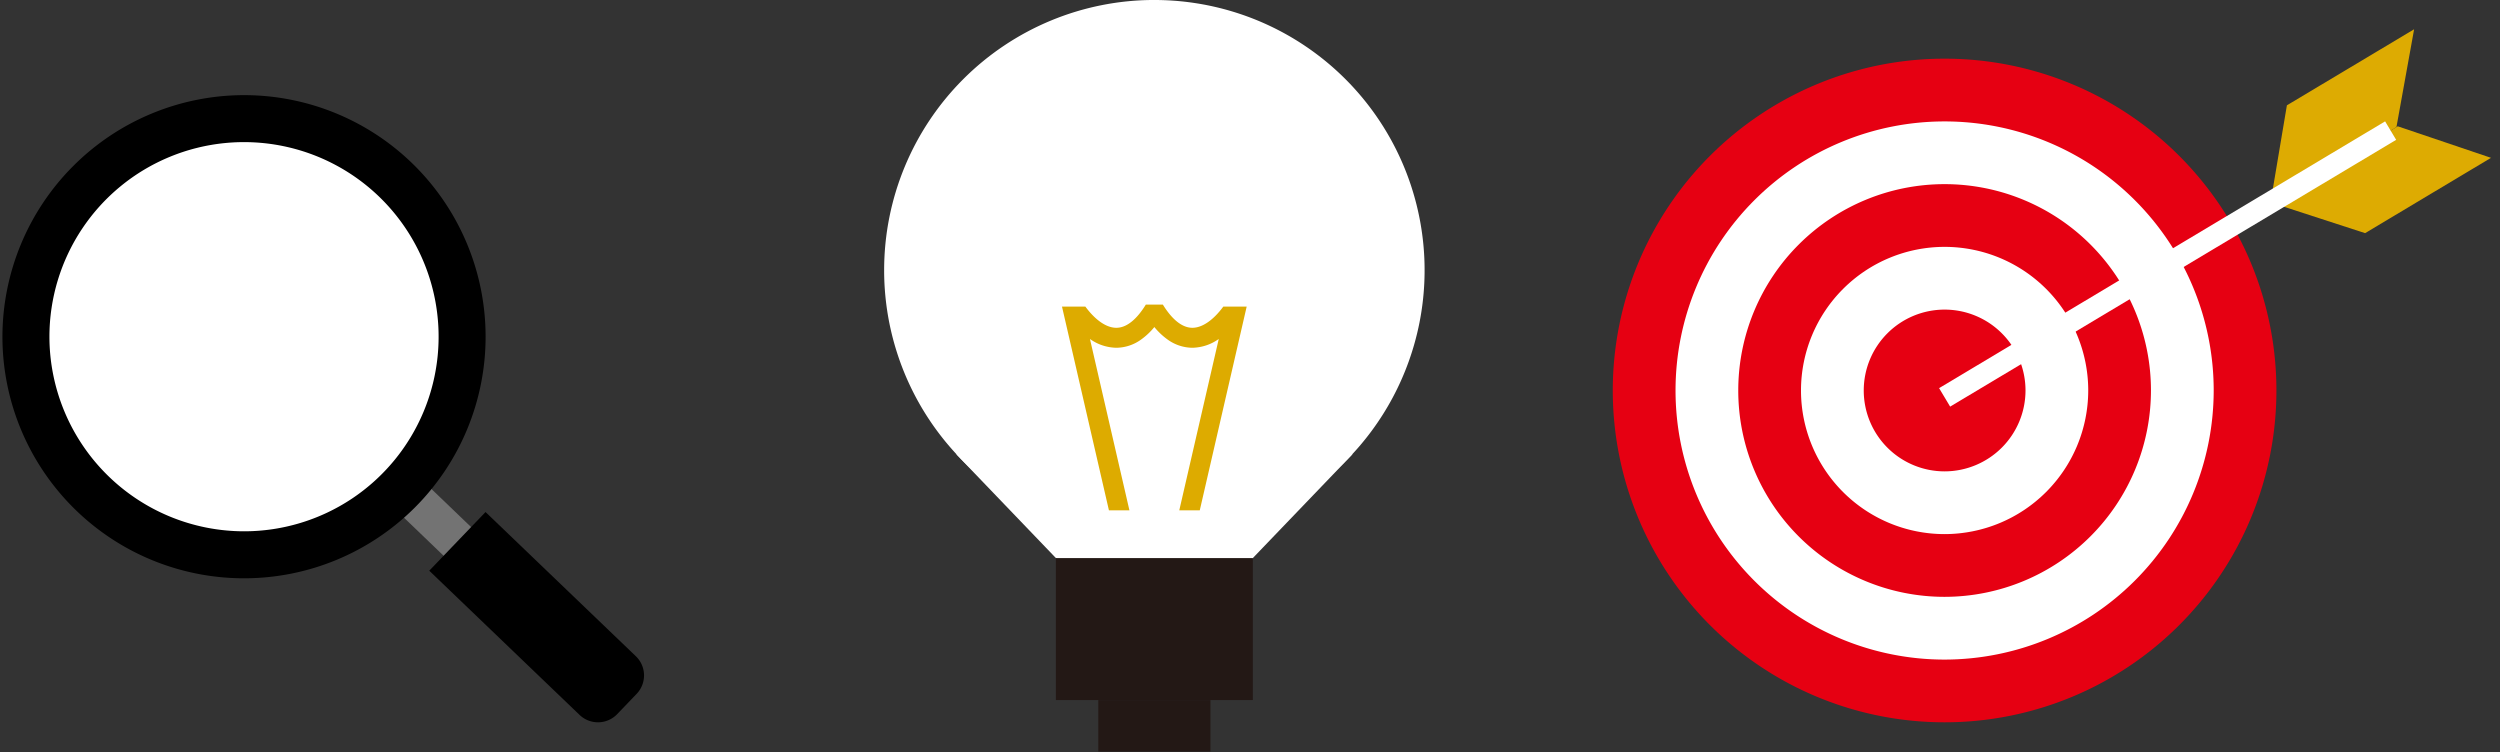
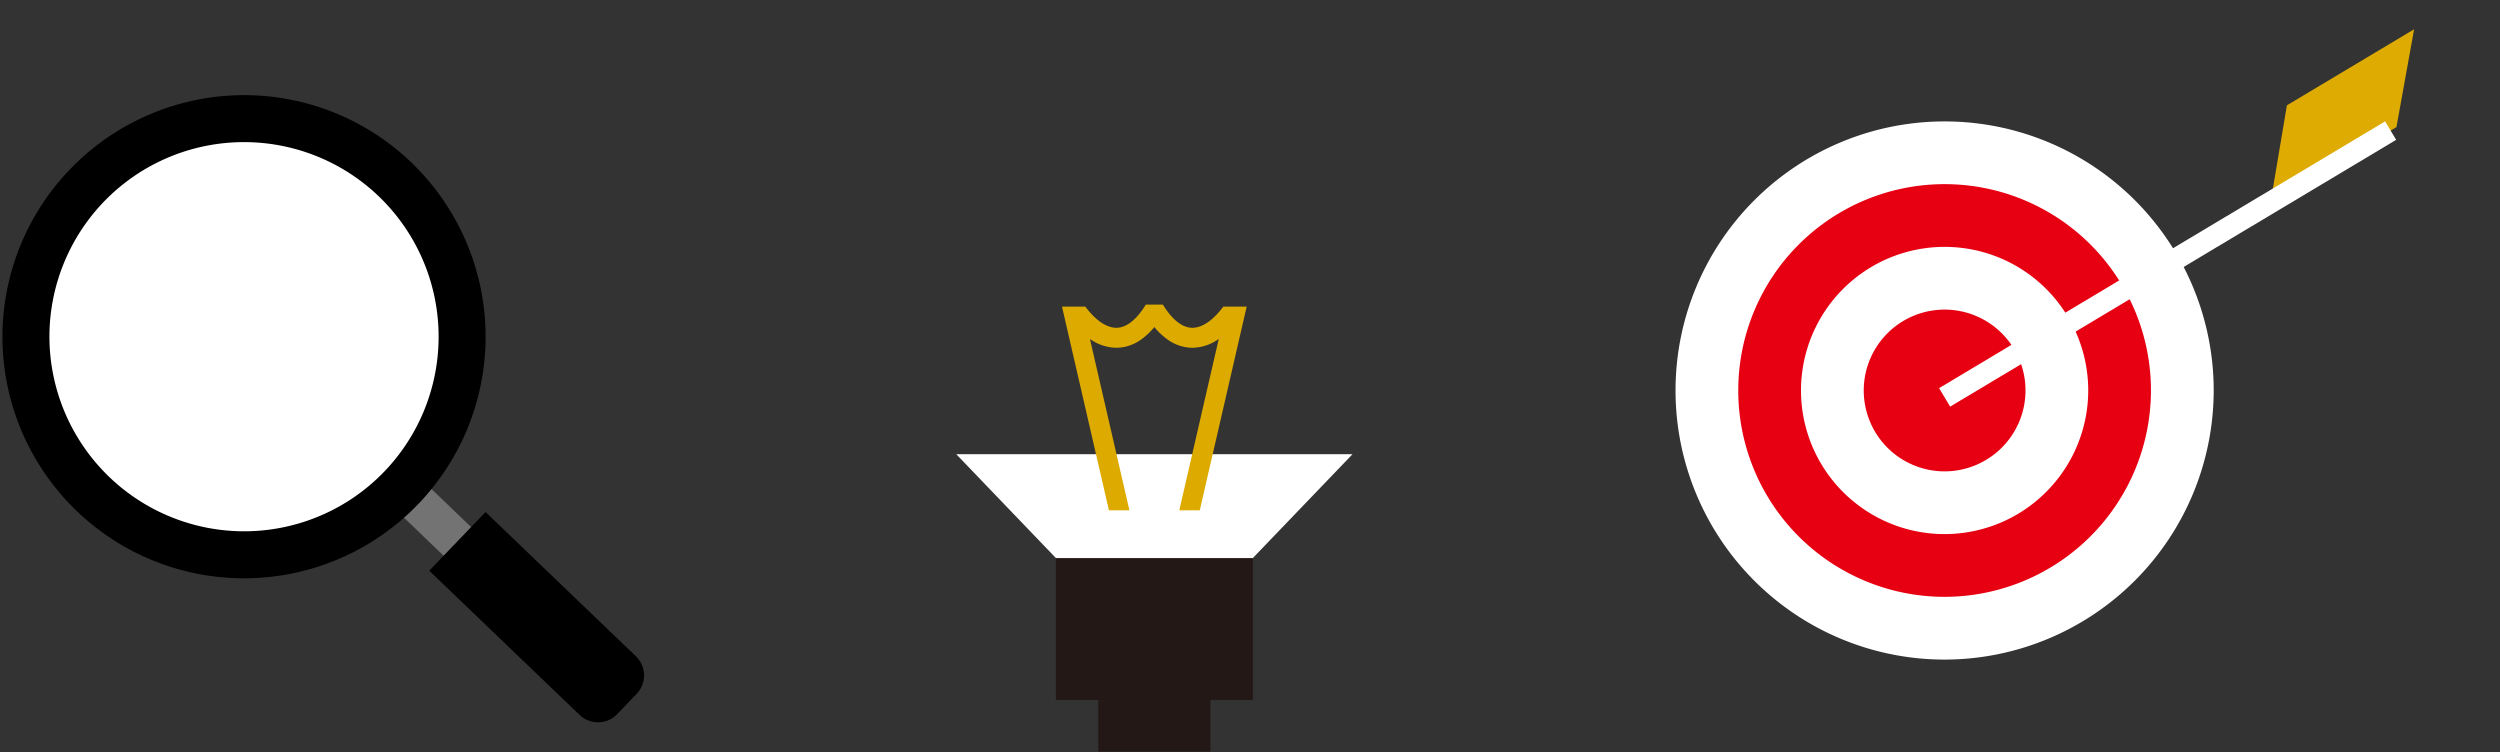
<svg xmlns="http://www.w3.org/2000/svg" width="482" height="145" viewBox="0 0 482 145">
  <rect x="0" y="0" width="482" height="145" fill="#333333" stroke="none" />
  <defs>
    <clipPath id="a">
-       <path d="M45.829,147.49,42.6,152.406H30.26v39.277H72.349V152.406H60l-2.976-4.916Z" transform="translate(-30.26 -147.49)" fill="none" />
+       <path d="M45.829,147.49,42.6,152.406H30.26v39.277H72.349V152.406H60l-2.976-4.916" transform="translate(-30.26 -147.49)" fill="none" />
    </clipPath>
    <clipPath id="c">
      <rect width="482" height="145" />
    </clipPath>
  </defs>
  <g id="b" clip-path="url(#c)">
    <g transform="translate(-1024.764 -392.448)">
      <g transform="translate(11457.107 -7502.428)">
-         <path d="M52.1,94.68A52.1,52.1,0,1,1,0,146.776a52.1,52.1,0,0,1,52.1-52.1" transform="translate(-10261.88 7800.196)" fill="#fff" />
        <path d="M51.739,219.81l38.2-39.8H13.55Z" transform="translate(-10261.523 7802.441)" fill="#fff" />
        <rect width="37.974" height="27.372" transform="translate(-10228.771 8002.475)" fill="#231815" />
        <rect width="21.624" height="9.924" transform="translate(-10220.592 8029.857)" fill="#231815" />
        <g transform="translate(-10230.824 7949.076)">
          <g clip-path="url(#a)">
            <path d="M59.509,193.374l-3.752-.864,7.828-33.979a9.042,9.042,0,0,1-5.082,1.694H58.49a8.283,8.283,0,0,1-4.832-1.633,13.146,13.146,0,0,1-2.489-2.361,13.146,13.146,0,0,1-2.489,2.361,8.283,8.283,0,0,1-4.832,1.633h-.014a9.04,9.04,0,0,1-5.082-1.694L46.58,192.51l-3.752.864-9.474-41.122,3.514-1.444c2.185,3.538,4.723,5.566,6.965,5.566h.007c2.439,0,4.439-2.434,5.687-4.472H52.81c1.248,2.038,3.248,4.468,5.687,4.472H58.5c2.242,0,4.781-2.028,6.965-5.566l3.514,1.444Z" transform="translate(-30.129 -147.376)" fill="#ddab00" />
          </g>
        </g>
      </g>
      <g transform="translate(11214 -7374.411)">
        <path d="M21.6,24.568A3.817,3.817,0,0,1,18.948,23.5L-2.652,2.763a3.83,3.83,0,0,1-.11-5.415,3.83,3.83,0,0,1,5.415-.11l21.6,20.738A3.83,3.83,0,0,1,21.6,24.568Z" transform="translate(-10119.738 7853.308)" fill="#737373" />
        <path d="M108.617,4.53A42.047,42.047,0,1,1,66.57,46.577,42.046,42.046,0,0,1,108.617,4.53" transform="translate(-10250.807 7785.201)" fill="#fff" />
        <path d="M42.047-4.53A46.577,46.577,0,1,1-4.53,42.047,46.629,46.629,0,0,1,42.047-4.53Zm0,84.093A37.517,37.517,0,1,0,4.53,42.047,37.559,37.559,0,0,0,42.047,79.563Z" transform="translate(-10184.236 7789.731)" />
        <path d="M133.241,80.873l10.852-11.312,28.979,27.8a5.13,5.13,0,0,1,.15,7.256l-3.746,3.906a5.133,5.133,0,0,1-7.256.15Z" transform="translate(-10239.717 7796.018)" />
      </g>
      <g transform="translate(11458.529 -7520.146)">
-         <path d="M183.2,119.57a63.974,63.974,0,1,1-63.974,63.974A63.973,63.973,0,0,1,183.2,119.57" transform="translate(-10242.047 7804.336)" fill="#e60012" />
        <path d="M181.479,233.7a51.879,51.879,0,1,1,51.879-51.879A51.932,51.932,0,0,1,181.479,233.7" transform="translate(-10240.322 7806.062)" fill="#fff" />
        <path d="M179.754,219.878a39.784,39.784,0,1,1,39.784-39.784,39.826,39.826,0,0,1-39.784,39.784" transform="translate(-10238.598 7807.787)" fill="#e60012" />
        <path d="M178.029,206.058a27.689,27.689,0,1,1,27.689-27.689,27.721,27.721,0,0,1-27.689,27.689" transform="translate(-10236.872 7809.511)" fill="#fff" />
        <path d="M176.3,192.238A15.594,15.594,0,1,1,191.9,176.644,15.615,15.615,0,0,1,176.3,192.238" transform="translate(-10235.147 7811.236)" fill="#e60012" />
-         <path d="M270.461,136.827,246.19,151.348l-18.23-5.925,24.528-14.673Z" transform="translate(-10223.961 7806.196)" fill="#ddab02" />
        <path d="M227.96,148.091l24.272-14.521,3.406-18.86-24.528,14.661Z" transform="translate(-10223.961 7803.528)" fill="#ddab02" />
        <path d="M1.065,53.216l-2.13-3.562L84.929-1.781l2.13,3.562Z" transform="translate(-10058.844 7937.774)" fill="#fff" />
      </g>
    </g>
  </g>
</svg>